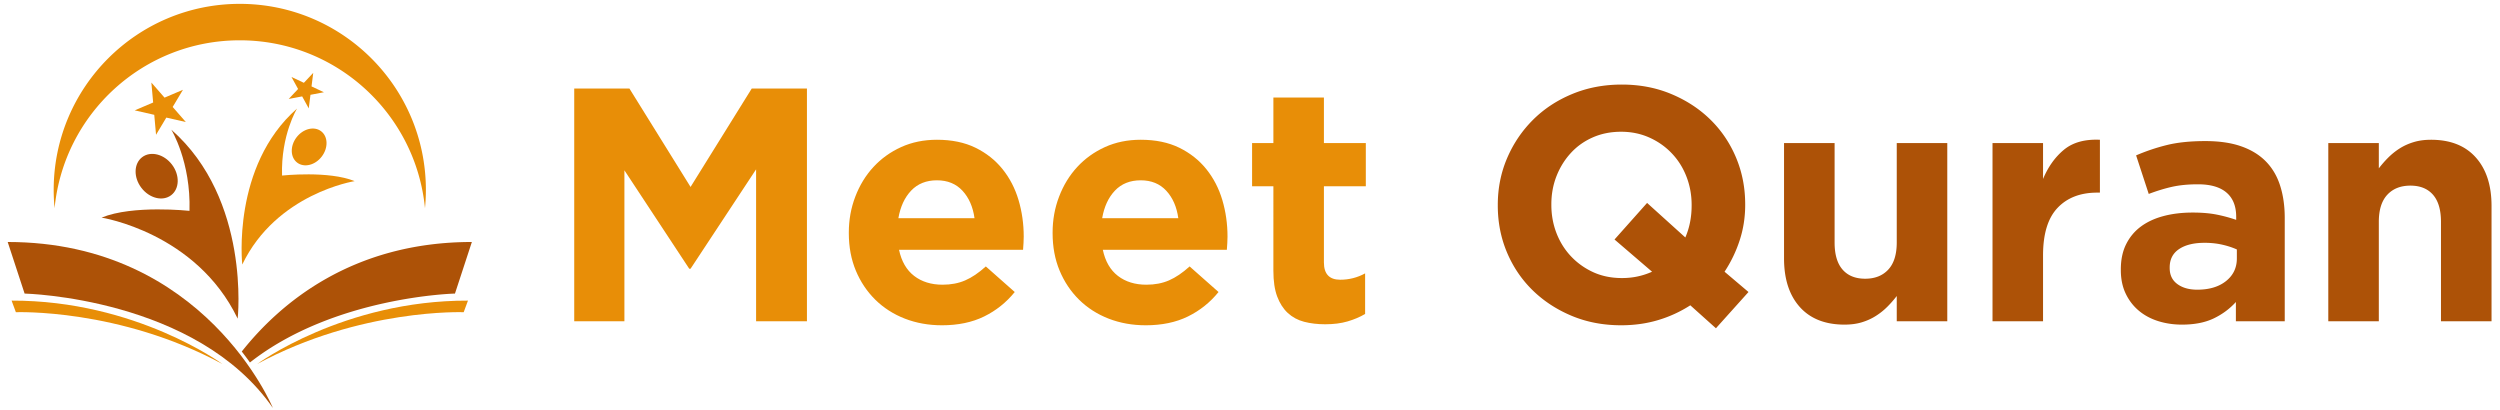
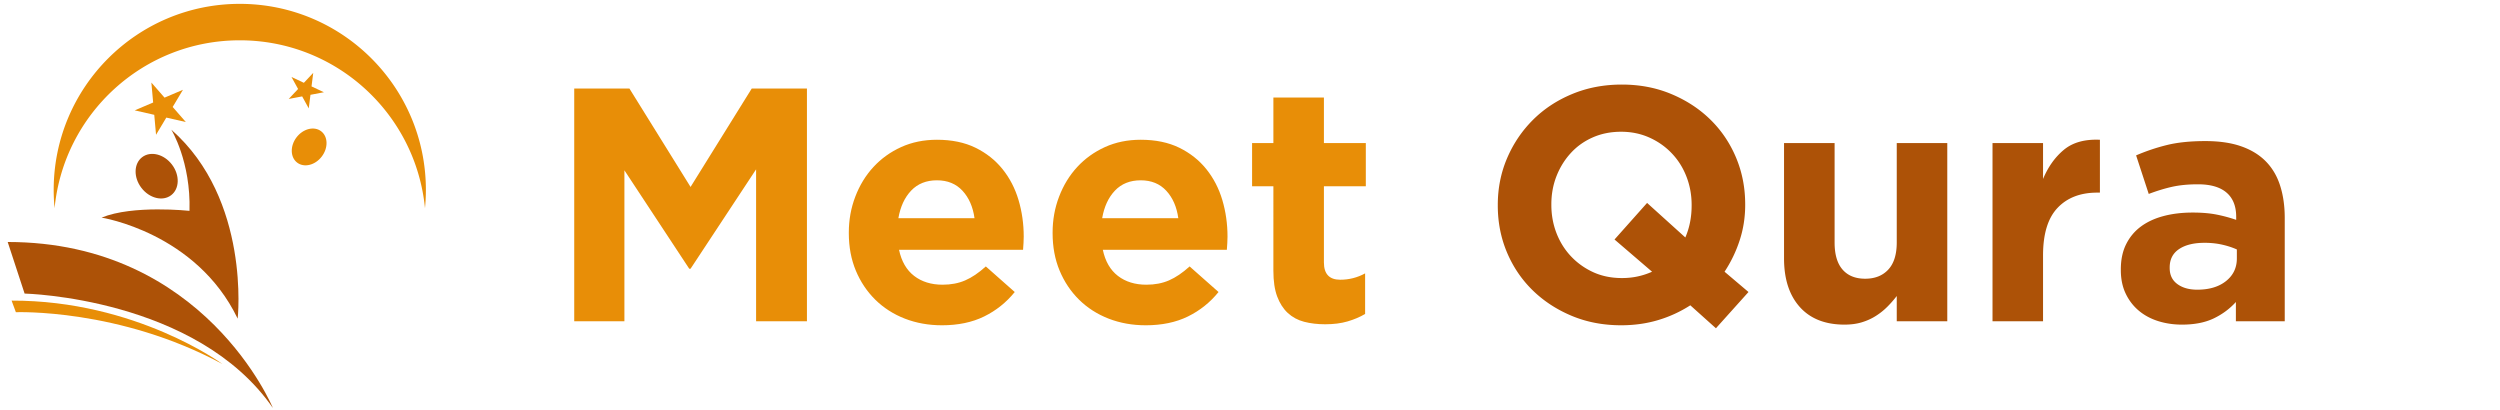
<svg xmlns="http://www.w3.org/2000/svg" width="1340" height="220" version="1.0" viewBox="0 0 1005 165">
  <defs>
    <clipPath id="a">
      <path d="M219 0h782.973v162H219Zm0 0" />
    </clipPath>
    <clipPath id="c">
-       <path d="M716 56h66.973v74H716Zm0 0" />
-     </clipPath>
+       </clipPath>
    <clipPath id="b">
      <path d="M0 0h783v162H0z" />
    </clipPath>
    <clipPath id="d">
      <path d="M3.027 97H110v67.008H3.027Zm0 0" />
    </clipPath>
    <clipPath id="e">
-       <path d="M97 97h92.398v49H97Zm0 0" />
-     </clipPath>
+       </clipPath>
    <clipPath id="f">
      <path d="M21 1.543h151V84H21Zm0 0" />
    </clipPath>
  </defs>
  <g clip-path="url(#a)">
    <g clip-path="url(#b)" transform="translate(219)">
      <path fill="#e88e07" d="M11.841 35.59h22.187l24.579 39.563L83.2 35.59h22.188v93.563H84.95V68.075l-26.343 39.953h-.532L32.013 68.465v60.688H11.84ZM159.644 130.762q-8.016 0-14.906-2.672c-4.586-1.789-8.547-4.332-11.891-7.625q-5.002-4.95-7.813-11.687-2.812-6.75-2.812-15.047v-.266c0-5.07.867-9.878 2.61-14.421q2.606-6.826 7.28-11.907 4.688-5.073 11.157-8.015 6.481-2.937 14.375-2.938 8.952.002 15.5 3.203 6.544 3.206 10.89 8.625 4.343 5.408 6.422 12.422 2.076 7.02 2.078 14.64 0 1.207-.078 2.548-.064 1.33-.187 2.797h-49.86q1.466 6.954 6.079 10.5 4.606 3.531 11.421 3.53 5.092 0 9.094-1.734c2.676-1.156 5.442-3.023 8.297-5.609l11.625 10.281q-5.079 6.283-12.297 9.828-7.22 3.547-16.984 3.547m13.11-43.047q-.94-6.808-4.813-11.015-3.877-4.22-10.297-4.219c-4.281 0-7.735 1.383-10.36 4.14q-3.939 4.144-5.14 11.094ZM241.57 130.762q-8.016 0-14.907-2.672-6.877-2.684-11.89-7.625-5.002-4.95-7.813-11.687-2.812-6.75-2.812-15.047v-.266c0-5.07.867-9.878 2.61-14.421q2.605-6.826 7.28-11.907 4.688-5.073 11.157-8.015 6.481-2.937 14.375-2.938c5.968 0 11.132 1.07 15.5 3.203q6.544 3.206 10.89 8.625 4.342 5.408 6.422 12.422 2.076 7.02 2.078 14.64 0 1.207-.078 2.548-.064 1.33-.187 2.797h-49.86q1.466 6.954 6.078 10.5c3.07 2.355 6.88 3.53 11.422 3.53q5.092 0 9.094-1.734c2.676-1.156 5.441-3.023 8.297-5.609l11.625 10.281q-5.08 6.283-12.297 9.828c-4.813 2.364-10.477 3.547-16.984 3.547m13.109-43.047q-.938-6.808-4.813-11.015-3.876-4.22-10.296-4.219c-4.282 0-7.735 1.383-10.36 4.14q-3.939 4.144-5.14 11.094ZM313.745 130.356c-3.117 0-5.945-.336-8.484-1-2.543-.664-4.73-1.844-6.562-3.531-1.825-1.695-3.247-3.906-4.266-6.625-1.024-2.719-1.531-6.172-1.531-10.36V74.887h-8.563V57.512h8.563V39.2h20.312v18.312h16.844v17.375h-16.844v30.61q-.002 6.953 6.547 6.953c3.563 0 6.898-.848 10.016-2.547v16.312q-3.205 1.875-7.078 3-3.879 1.139-8.954 1.141m0 0" />
      <path fill="#ad5207" d="m470.8 131.965-10.297-9.234a50.4 50.4 0 0 1-12.968 5.953q-6.94 2.076-14.828 2.078-10.83-.002-19.922-3.812-9.083-3.81-15.703-10.297-6.611-6.48-10.297-15.234-3.674-8.749-3.672-18.782v-.265q-.002-10.013 3.734-18.766 3.75-8.766 10.36-15.375 6.622-6.623 15.78-10.422 9.155-3.81 19.985-3.812 10.827.002 19.906 3.812c6.063 2.531 11.297 5.961 15.704 10.281q6.622 6.487 10.296 15.235 3.687 8.752 3.688 18.781v.266c0 4.992-.742 9.734-2.219 14.234a52.3 52.3 0 0 1-6.078 12.625l9.625 8.156Zm-37.828-20.187q3.47 0 6.469-.672a29 29 0 0 0 5.687-1.875l-15.093-12.953 13.093-14.703 15.375 13.89q2.532-5.871 2.532-12.828v-.265c0-4.008-.696-7.797-2.078-11.36-1.375-3.562-3.336-6.675-5.875-9.343q-3.8-4.015-9.016-6.36-5.22-2.344-11.36-2.344-6.281.001-11.437 2.282-5.145 2.267-8.812 6.281-3.676 4.002-5.75 9.281-2.063 5.286-2.063 11.297v.266q0 6.016 2.063 11.36 2.075 5.344 5.875 9.358c2.539 2.68 5.523 4.797 8.953 6.36 3.437 1.555 7.25 2.328 11.437 2.328M522.51 130.497q-11.626 0-17.984-7.078-6.344-7.091-6.344-19.532V57.512h20.328v39.97q-.001 7.22 3.203 10.89 3.2 3.673 9.094 3.672 5.871 0 9.281-3.672 3.405-3.67 3.406-10.89v-39.97h20.313v71.641h-20.313v-10.156a44 44 0 0 1-3.812 4.343 26.5 26.5 0 0 1-4.61 3.672q-2.532 1.611-5.609 2.547-3.081.938-6.953.938M581.991 57.512h20.312V71.95q3.078-7.359 8.422-11.766 5.344-4.405 14.438-4v21.25h-1.078c-6.774 0-12.094 2.055-15.969 6.156q-5.813 6.143-5.813 19.094v26.469h-20.312ZM658.168 130.497q-5.08 0-9.562-1.407c-2.98-.937-5.586-2.335-7.813-4.203q-3.346-2.813-5.281-6.89-1.939-4.079-1.938-9.422v-.266q-.002-5.89 2.141-10.156 2.14-4.28 5.937-7.094c2.54-1.875 5.57-3.273 9.094-4.203q5.28-1.406 11.703-1.406 5.468 0 9.547.797a59 59 0 0 1 7.953 2.14v-1.203q-.001-6.422-3.875-9.75c-2.586-2.226-6.418-3.344-11.5-3.344-3.918 0-7.37.336-10.359 1q-4.47 1.001-9.422 2.875l-5.078-15.5a79 79 0 0 1 12.297-4.14c4.281-1.07 9.453-1.61 15.515-1.61 5.614 0 10.399.696 14.36 2.079 3.969 1.375 7.242 3.355 9.828 5.937 2.676 2.68 4.633 5.953 5.875 9.828q1.875 5.813 1.875 13.031v41.563h-19.64v-7.75c-2.5 2.762-5.493 4.969-8.97 6.625q-5.203 2.468-12.687 2.469m6.14-14.047q7.218 0 11.563-3.469 4.343-3.469 4.344-9.094v-3.609q-2.672-1.2-5.953-1.938-3.269-.733-7-.734c-4.375 0-7.813.852-10.313 2.547-2.492 1.687-3.734 4.137-3.734 7.344v.265c0 2.774 1.023 4.914 3.078 6.422q3.076 2.267 8.016 2.266m0 0" />
      <g clip-path="url(#c)">
        <path fill="#ad5207" d="M716.975 57.512h20.312V67.67a44 44 0 0 1 3.797-4.329 27 27 0 0 1 4.61-3.687q2.543-1.605 5.625-2.531 3.074-.938 6.953-.938 11.624 0 17.968 7.078 6.36 7.081 6.36 19.516v46.375h-20.328V89.184q-.002-7.217-3.203-10.89-3.206-3.67-9.079-3.672-5.894.001-9.296 3.672c-2.274 2.449-3.407 6.078-3.407 10.89v39.969h-20.312Zm0 0" />
      </g>
    </g>
  </g>
-   <path fill="#e88e07" d="m186.406 125.508 1.715-4.66c-49.98-.121-84.75 25.492-84.75 25.492 41.578-22.461 83.035-20.832 83.035-20.832" />
  <g clip-path="url(#d)">
    <path fill="#ad5207" d="m3.094 97.281 6.797 20.735s69.113 1.586 99.812 46c0 0-27.414-66.735-106.61-66.735" />
  </g>
  <path fill="#e88e07" d="M6.379 125.508s41.457-1.63 83.035 20.832c0 0-34.77-25.613-84.75-25.492z" />
  <g clip-path="url(#e)">
    <path fill="#ad5207" d="m182.895 118.016 6.796-20.735c-48.18 0-77.168 24.688-92.503 44.035a122 122 0 0 1 3.292 4.399c33.797-26.57 82.415-27.7 82.415-27.7" />
  </g>
  <g clip-path="url(#f)">
    <path fill="#e88e07" d="M96.395 16.203c38.843 0 70.765 29.606 74.449 67.485a76 76 0 0 0 .363-7.325c0-41.32-33.496-74.812-74.812-74.812-41.32 0-74.813 33.492-74.813 74.812 0 2.473.125 4.91.36 7.325 3.683-37.88 35.605-67.485 74.453-67.485" />
  </g>
  <path fill="#ad5207" d="M95.547 128.098s5.27-47.922-26.68-75.965c0 0 7.903 12.832 7.309 32.629 0 0-22.774-2.465-35.348 2.718 0 0 38.067 5.95 54.719 40.618" />
  <path fill="#ad5207" d="M57.14 63.191c-3.386 2.586-3.523 8.102-.3 12.325 3.226 4.218 8.582 5.539 11.972 2.949 3.387-2.586 3.52-8.106.301-12.324-3.226-4.22-8.582-5.54-11.972-2.95" />
-   <path fill="#e88e07" d="M97.387 106.344c13.754-28.617 45.176-33.528 45.176-33.528-10.38-4.277-29.18-2.246-29.18-2.246-.492-16.34 6.031-26.933 6.031-26.933-26.371 23.148-22.027 62.707-22.027 62.707" />
  <path fill="#e88e07" d="M119.21 55.2c-2.655 3.48-2.546 8.038.25 10.171 2.798 2.14 7.224 1.047 9.884-2.433 2.66-3.485 2.55-8.04-.246-10.176-2.801-2.133-7.223-1.043-9.887 2.437M121.469 38.75l2.648 4.82.692-5.457 5.402-1.031-4.977-2.344.688-5.457-3.766 4.012-4.98-2.344 2.652 4.824-3.766 4.008zM62.012 46.16l.718 8.02 4.13-6.91 7.847 1.792L69.414 43l4.133-6.906-7.402 3.16-5.297-6.066.718 8.019-7.402 3.16z" />
</svg>